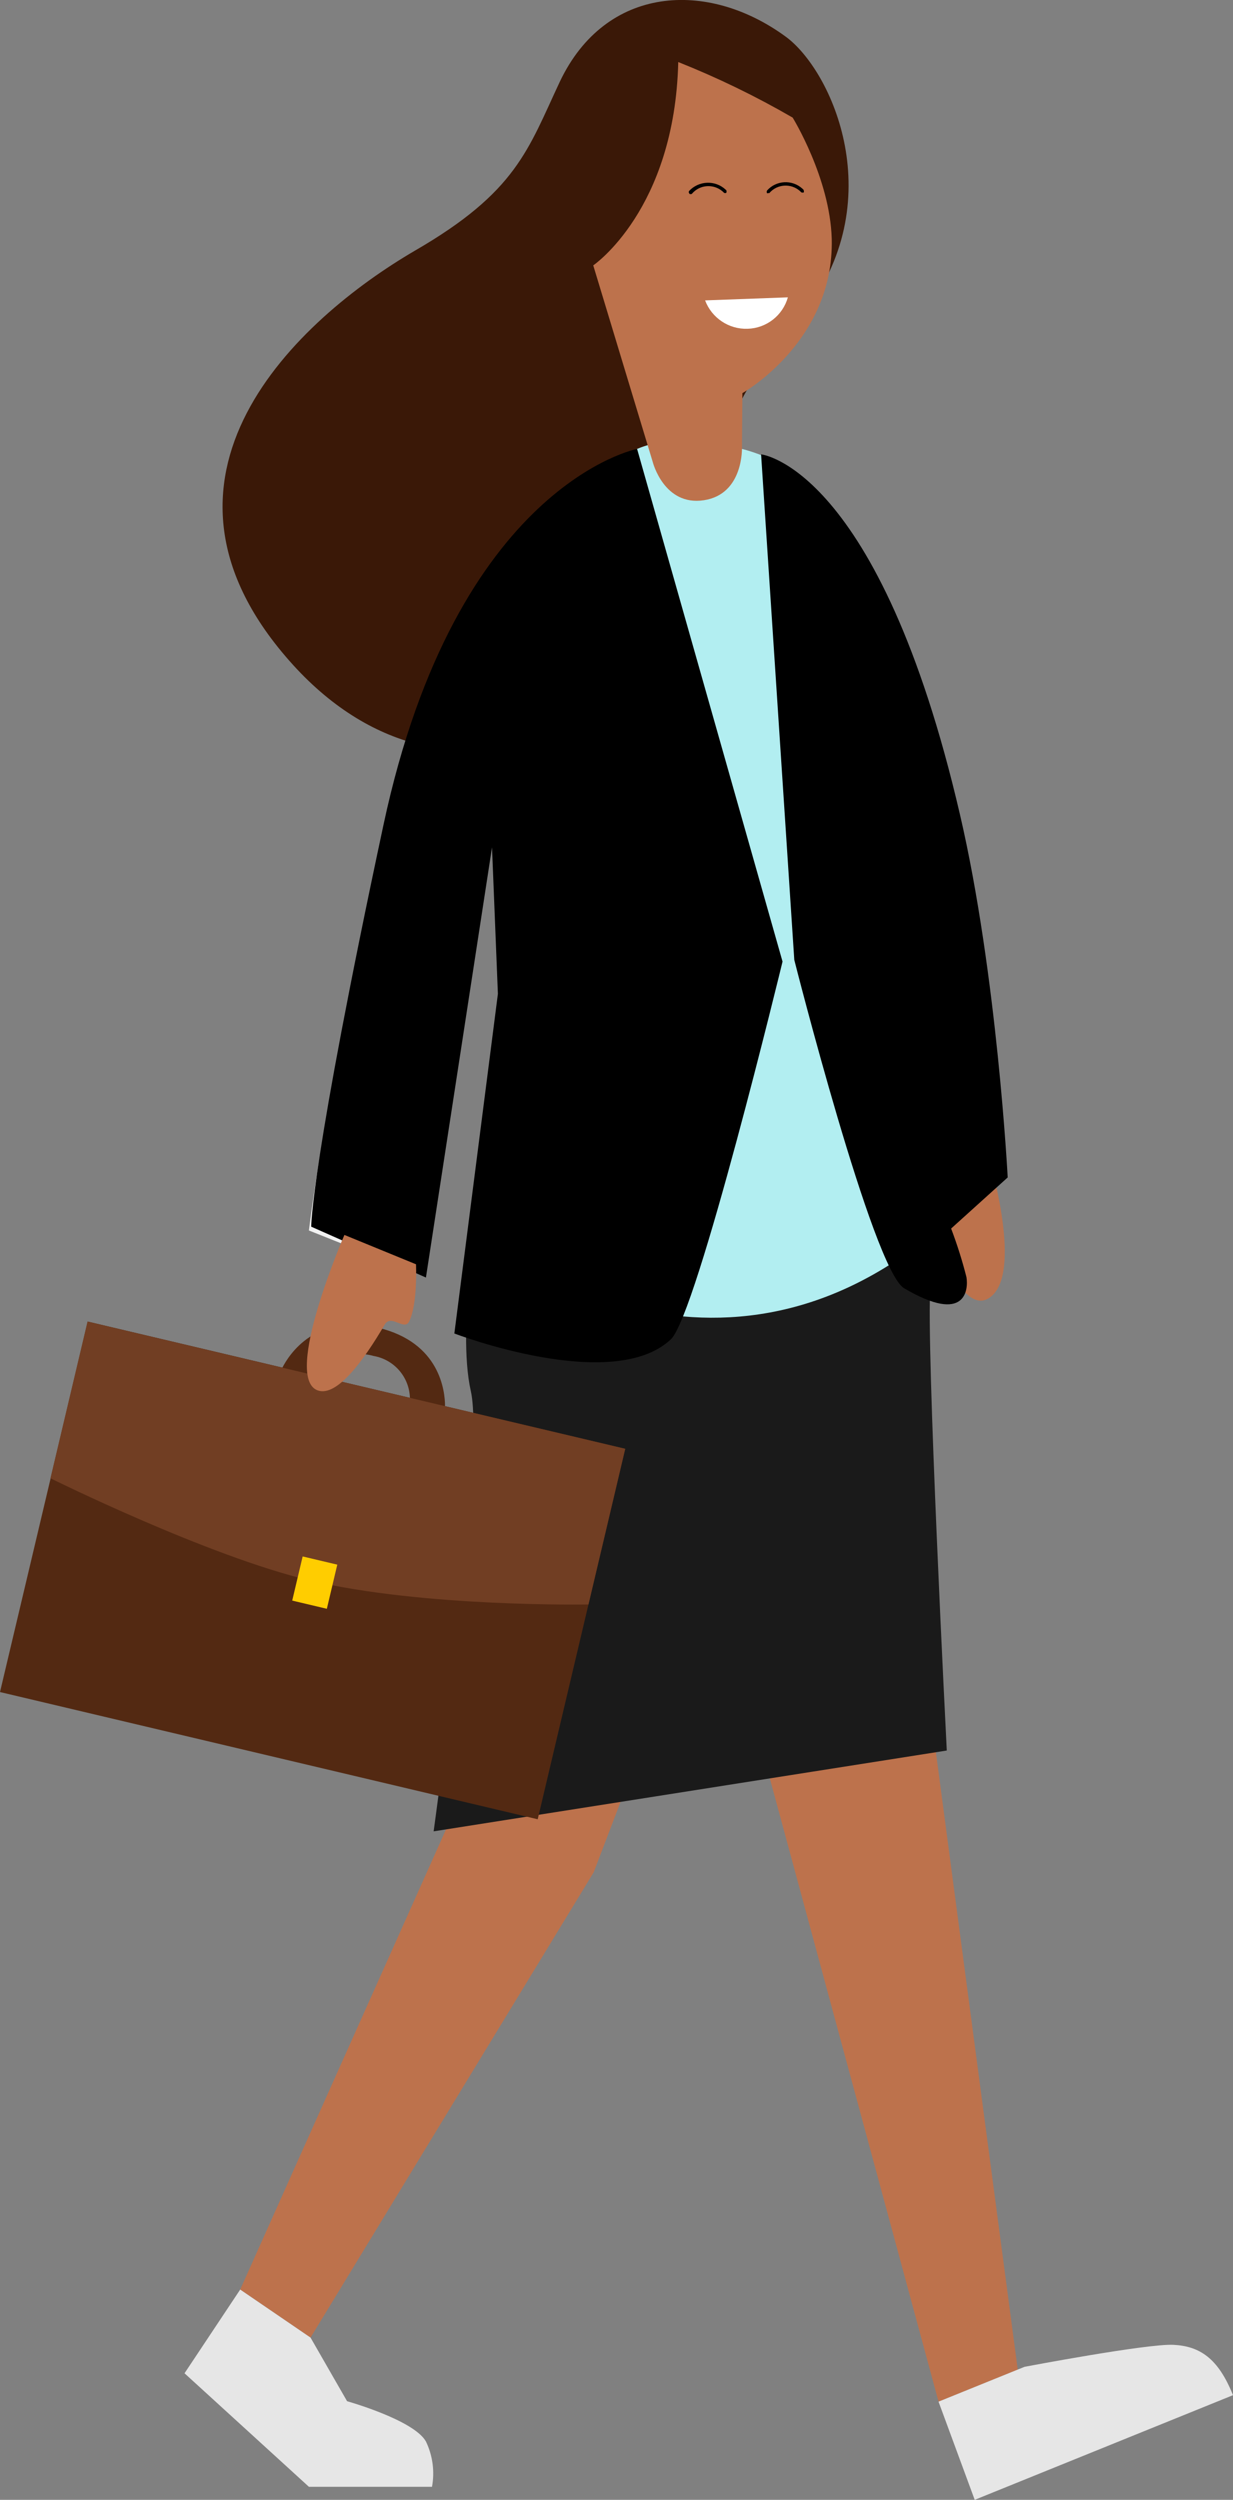
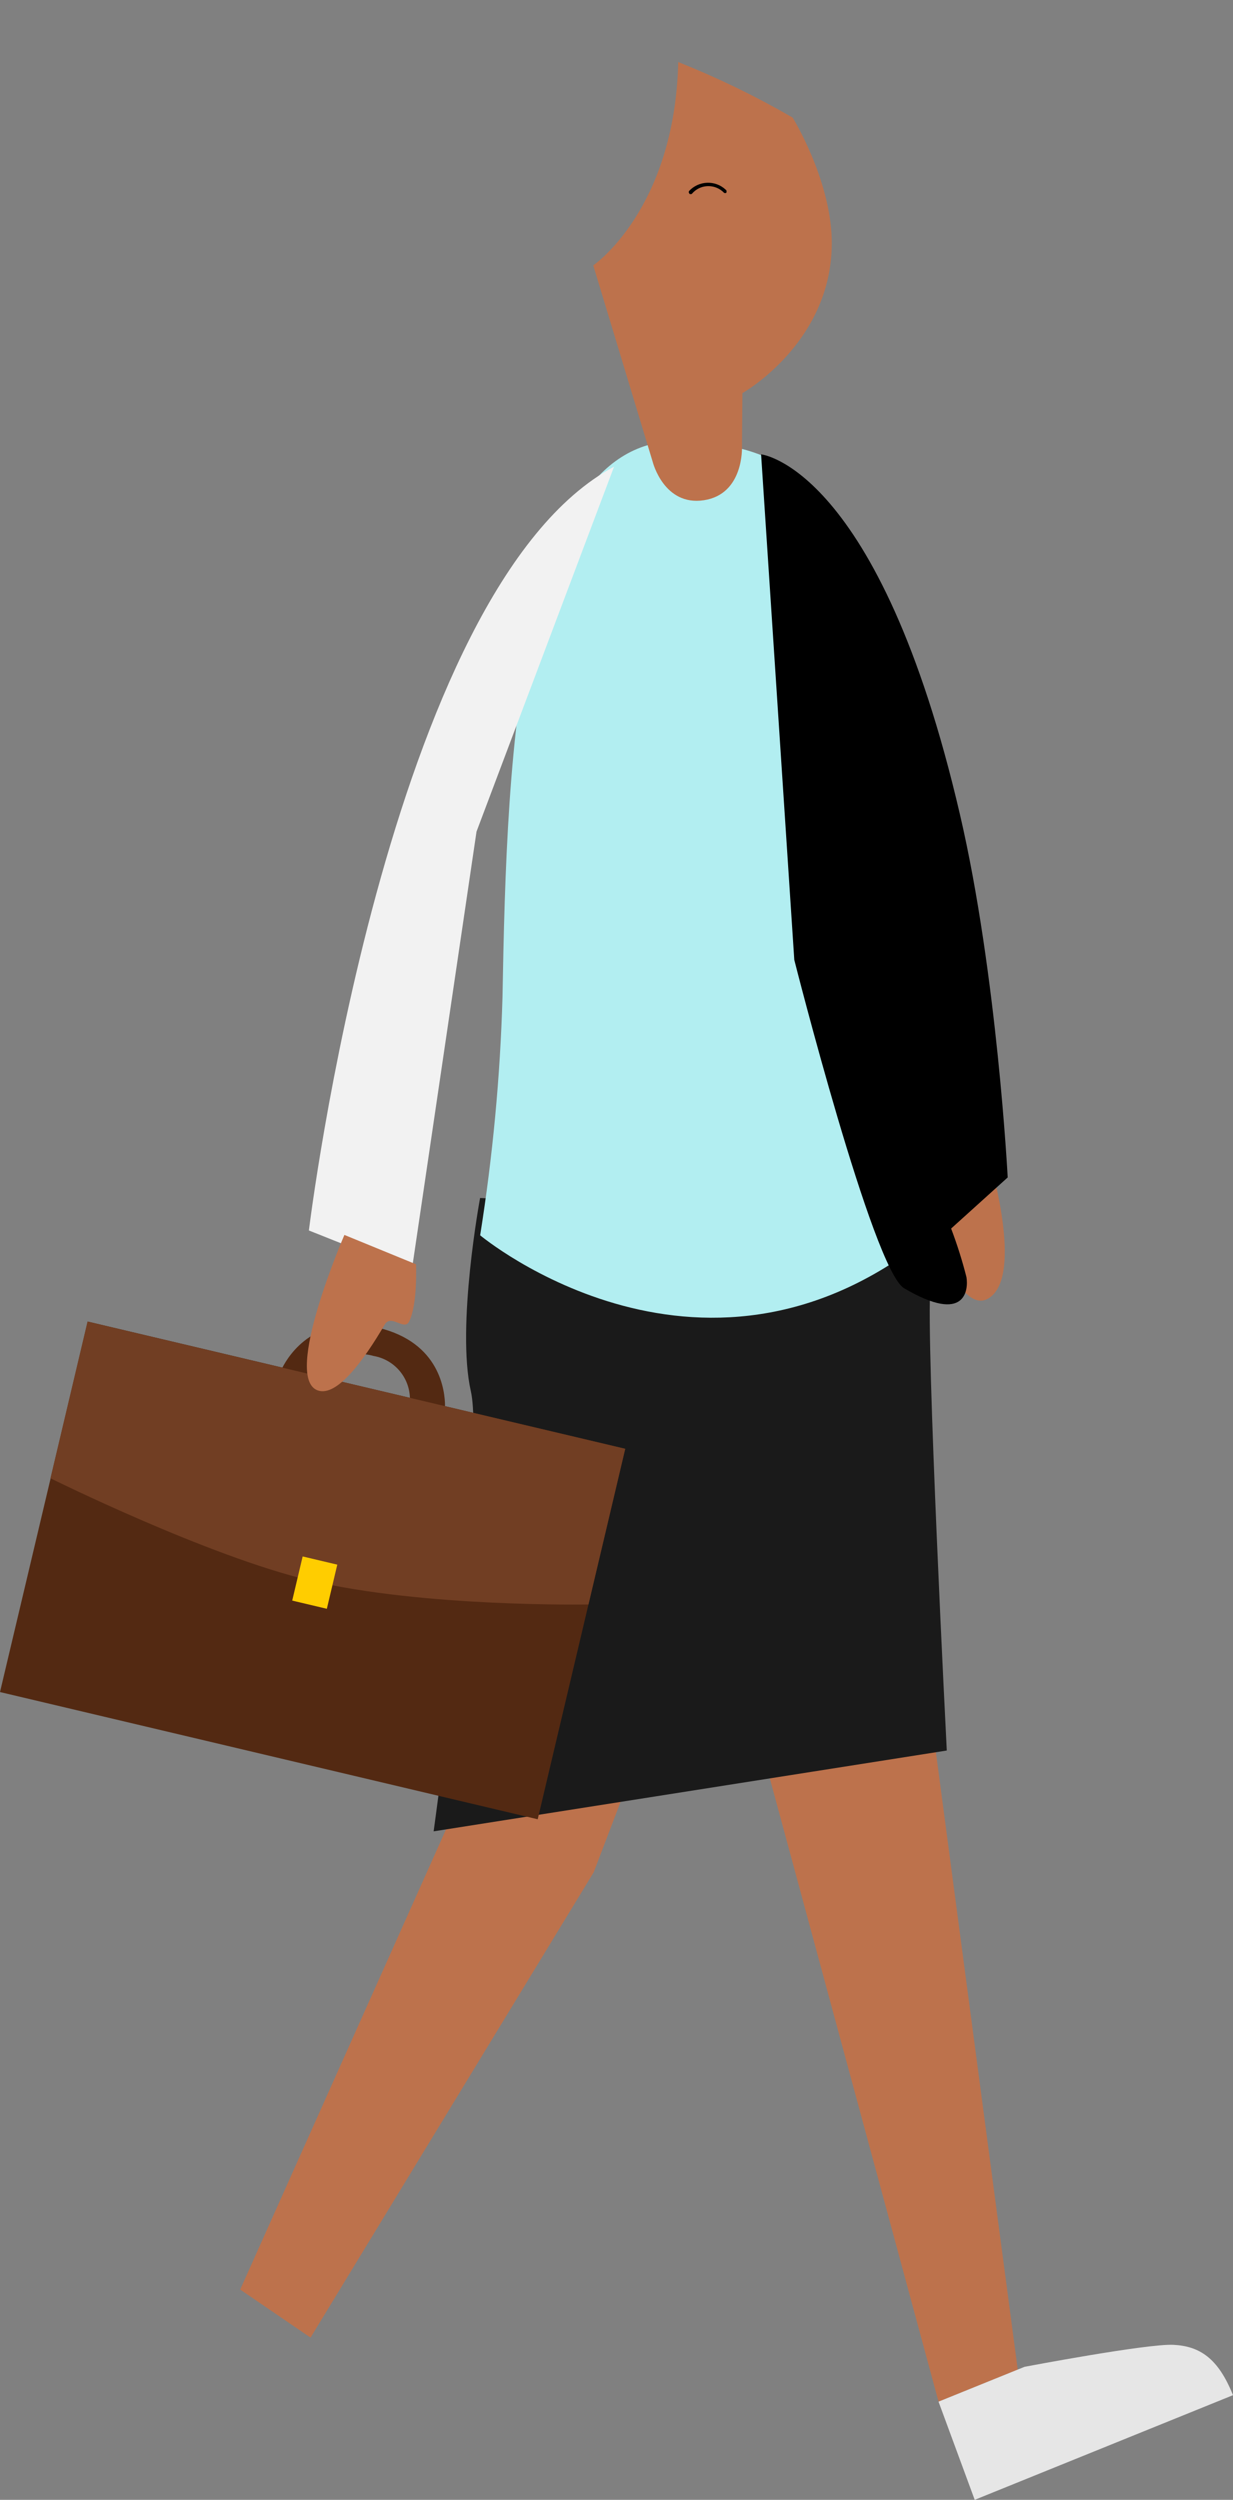
<svg xmlns="http://www.w3.org/2000/svg" width="232" height="470" viewBox="0 0 232 470" fill="none">
  <rect x="0" y="0" width="232" height="470" fill="#808080" stroke="none" />
  <g clip-path="url(#clip0_1185_36)">
-     <path d="M147.758 6.834C133.151 -3.809 113.977 -2.801 105.35 15.334C99.342 28.12 97.227 36.06 78.053 47.137C56.219 59.881 23.194 89.821 55.154 125.027C85.476 158.37 127.983 135.32 134.705 98.084C138.753 75.817 135.294 78.898 150.91 59.335C167.828 37.993 156.568 13.178 147.758 6.834Z" fill="#3A1807" />
    <path d="M151.258 248.472L111.707 352.017L58.43 439.499L45.195 430.467L94.396 320.55L106.357 238.501" fill="#BD724C" />
    <path d="M122.59 252.183L176.595 451.543L191.497 445.521L163.822 236.891" fill="#BD724C" />
    <path d="M176.594 451.543L192.784 444.989C192.784 444.989 215.893 440.606 220.795 440.858C225.697 441.11 229.198 443.322 231.999 450.324L183.4 470L176.594 451.543Z" fill="#E6E6E6" />
-     <path d="M45.195 430.467L58.43 439.499L65.307 451.459C65.307 451.459 77.828 454.96 80.138 459.021C81.413 461.668 81.819 464.65 81.287 467.549H58.122L34.719 446.207L45.195 430.467Z" fill="#E6E6E6" />
    <path d="M186.006 217.411L172.211 220.884C172.211 220.884 179.606 250.39 186.777 243.5C192.323 238.165 186.006 217.411 186.006 217.411Z" fill="#BD724C" />
    <path d="M90.333 225.239C90.333 225.239 85.837 249.396 88.597 261.579C91.356 273.763 81.594 344.315 81.594 344.315L178.147 329.12C178.147 329.12 174.184 251.819 175.066 242.002C175.948 232.185 174.492 228.978 174.492 228.978L90.333 225.239Z" fill="#1A1A1A" />
    <path d="M132.098 83.281C97.364 77.246 95.362 141.426 94.549 187.526C94.115 202.511 92.701 217.453 90.348 232.255C90.348 232.255 133.176 267.965 176.635 230.967C176.635 230.967 165.431 202.147 165.361 179.264C165.221 136.3 171.411 85.424 132.098 83.281Z" fill="#B2EEF1" />
    <path d="M77.449 239.047L58.121 231.345C58.121 231.345 72.785 110.519 115.543 87.735L89.661 156.354L77.449 239.047Z" fill="#F2F2F2" />
-     <path d="M119.874 84.402C119.874 84.402 85.869 91.012 72.172 155.01C58.475 219.008 58.559 230.631 58.559 230.631L80.141 240.196L92.578 159.309L93.684 186.855L85.491 250.713C85.491 250.713 115.295 262.126 126.233 251.805C131.149 247.17 147.241 180.791 147.241 180.791L119.874 84.402Z" fill="black" />
    <path d="M143.207 85.424C143.207 85.424 165.434 87.734 180.63 153.161C187.632 183.255 189.607 221.374 189.607 221.374L178.963 230.981C180.097 233.978 181.064 237.03 181.848 240.125C182.212 242.352 181.848 249.102 170.125 242.212C164.229 238.753 149.453 180.469 149.453 180.469L143.207 85.424Z" fill="black" />
    <path d="M139.608 84.107L139.692 73.912C139.692 73.912 156.989 64.208 156.498 44.882C156.162 33.455 149.146 22.112 149.146 22.112C142.227 18.107 135.042 14.62 127.619 11.665C126.961 39.463 111.625 49.896 111.625 49.896L122.829 86.894C122.829 86.894 124.944 95.198 132.451 94.05C139.958 92.902 139.608 84.107 139.608 84.107Z" fill="#BD724C" />
    <path d="M129.899 36.494C129.815 36.494 129.731 36.494 129.731 36.41C129.591 36.284 129.549 36.088 129.647 35.92C131.482 33.946 134.577 33.819 136.552 35.668C136.58 35.696 136.622 35.724 136.65 35.752C136.734 35.906 136.734 36.102 136.65 36.256C136.524 36.326 136.37 36.326 136.244 36.256C134.689 34.632 132.112 34.562 130.488 36.116C130.389 36.214 130.305 36.298 130.207 36.41C130.123 36.494 130.011 36.536 129.899 36.494Z" fill="black" />
-     <path d="M144.493 36.326H144.325C144.241 36.172 144.241 35.976 144.325 35.822C146.047 33.89 149.017 33.722 150.949 35.444C151.033 35.514 151.117 35.598 151.187 35.668C151.257 35.822 151.271 35.99 151.257 36.158C151.103 36.242 150.921 36.242 150.767 36.158C149.227 34.534 146.65 34.464 145.025 36.018C144.927 36.116 144.829 36.214 144.731 36.326C144.661 36.256 144.577 36.326 144.493 36.326Z" fill="black" />
-     <path d="M148.246 55.904C147.28 59.321 144.212 61.715 140.669 61.813C137.14 61.94 133.918 59.783 132.672 56.478L148.246 55.904Z" fill="white" />
    <path d="M117.646 272.39L83.739 264.38C83.739 261.579 82.814 252.393 71.134 249.62C59.453 246.847 54.425 254.619 53.137 257.126L16.512 248.472L0 318.127L101.175 342.046L117.646 272.39ZM70.307 254.942C74.159 255.614 77.016 258.905 77.128 262.812L60.321 258.849C62.38 255.446 66.484 253.835 70.307 254.942Z" fill="#532912" />
    <path d="M16.471 248.472L117.646 272.39L110.727 301.659C110.727 301.659 79.845 302.233 58.375 297.163C39.076 292.598 9.496 277.936 9.496 277.936L16.471 248.472Z" fill="#713E23" />
    <path d="M56.948 292.632L54.984 300.932L61.499 302.473L63.463 294.173L56.948 292.632Z" fill="#FFCD00" />
    <path d="M78.277 237.703C78.277 237.703 78.613 245.307 76.96 248.5C76.05 250.25 73.585 246.987 72.38 249.046C68.459 255.754 63.389 262.714 59.775 261.411C53.151 259.003 64.803 232.185 64.803 232.185L78.277 237.703Z" fill="#BD724C" />
  </g>
  <defs>
    <clipPath id="clip0_1185_36">
      <rect width="232" height="470" fill="white" />
    </clipPath>
  </defs>
</svg>